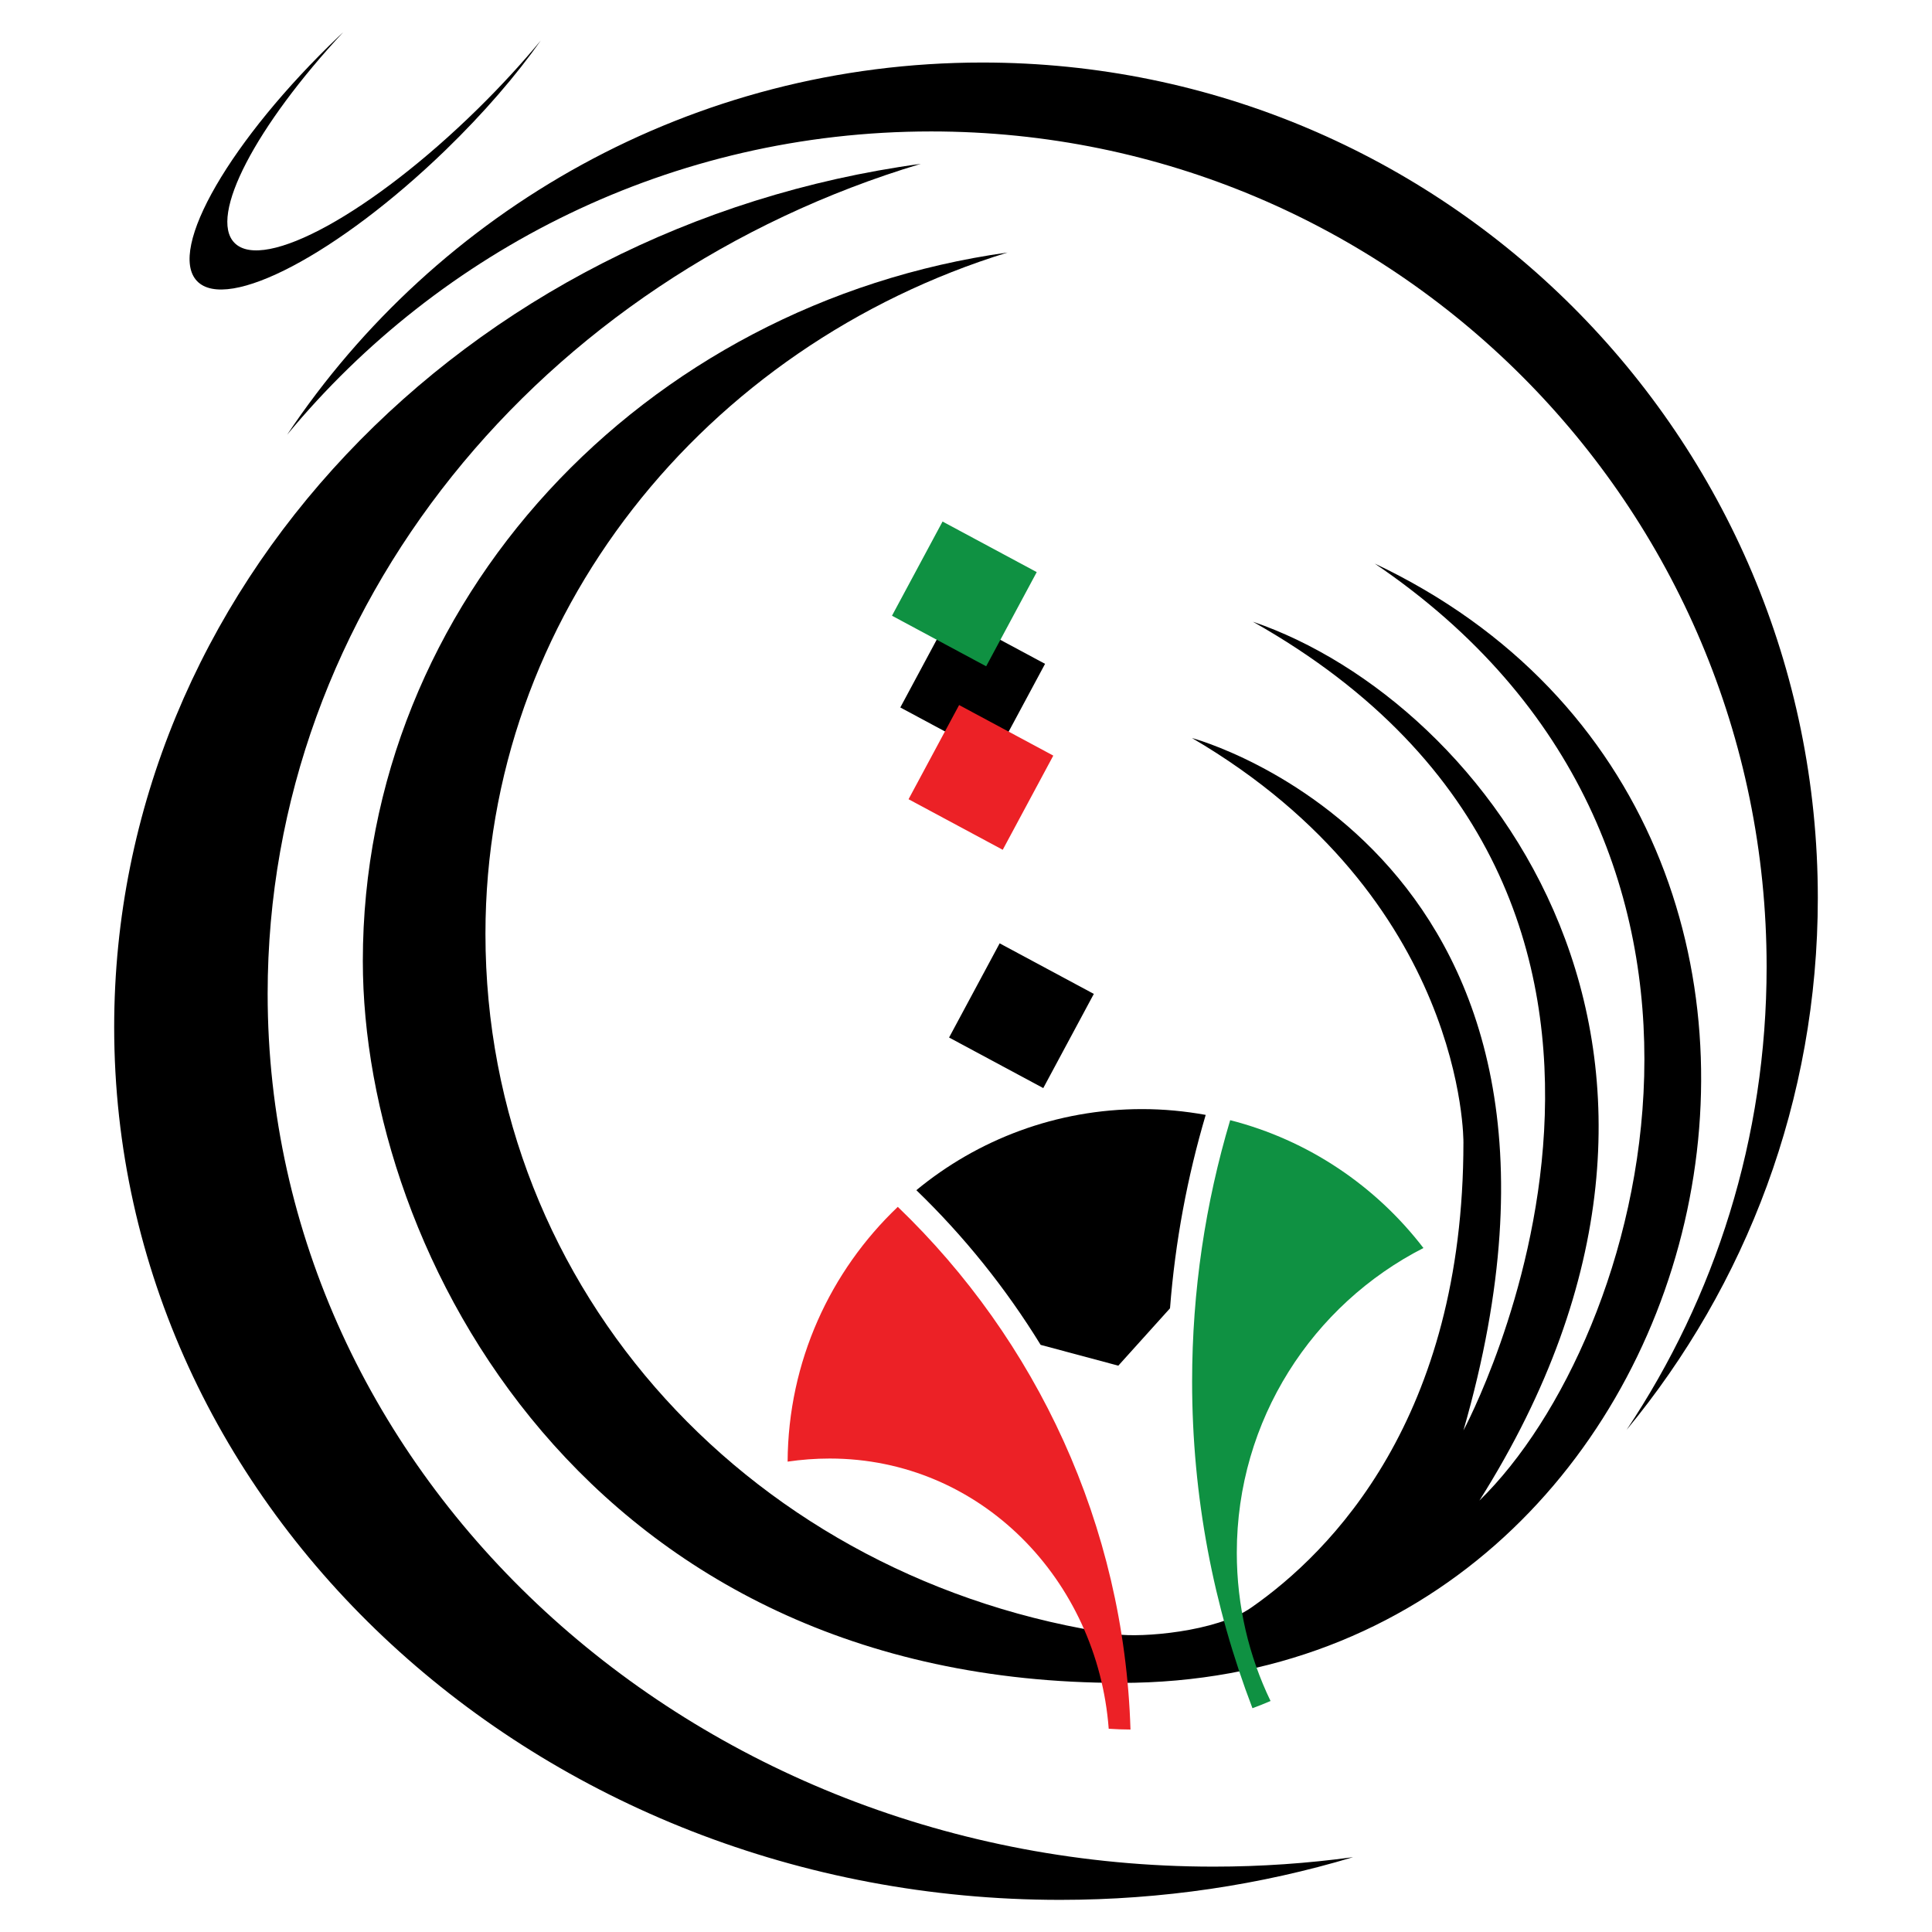
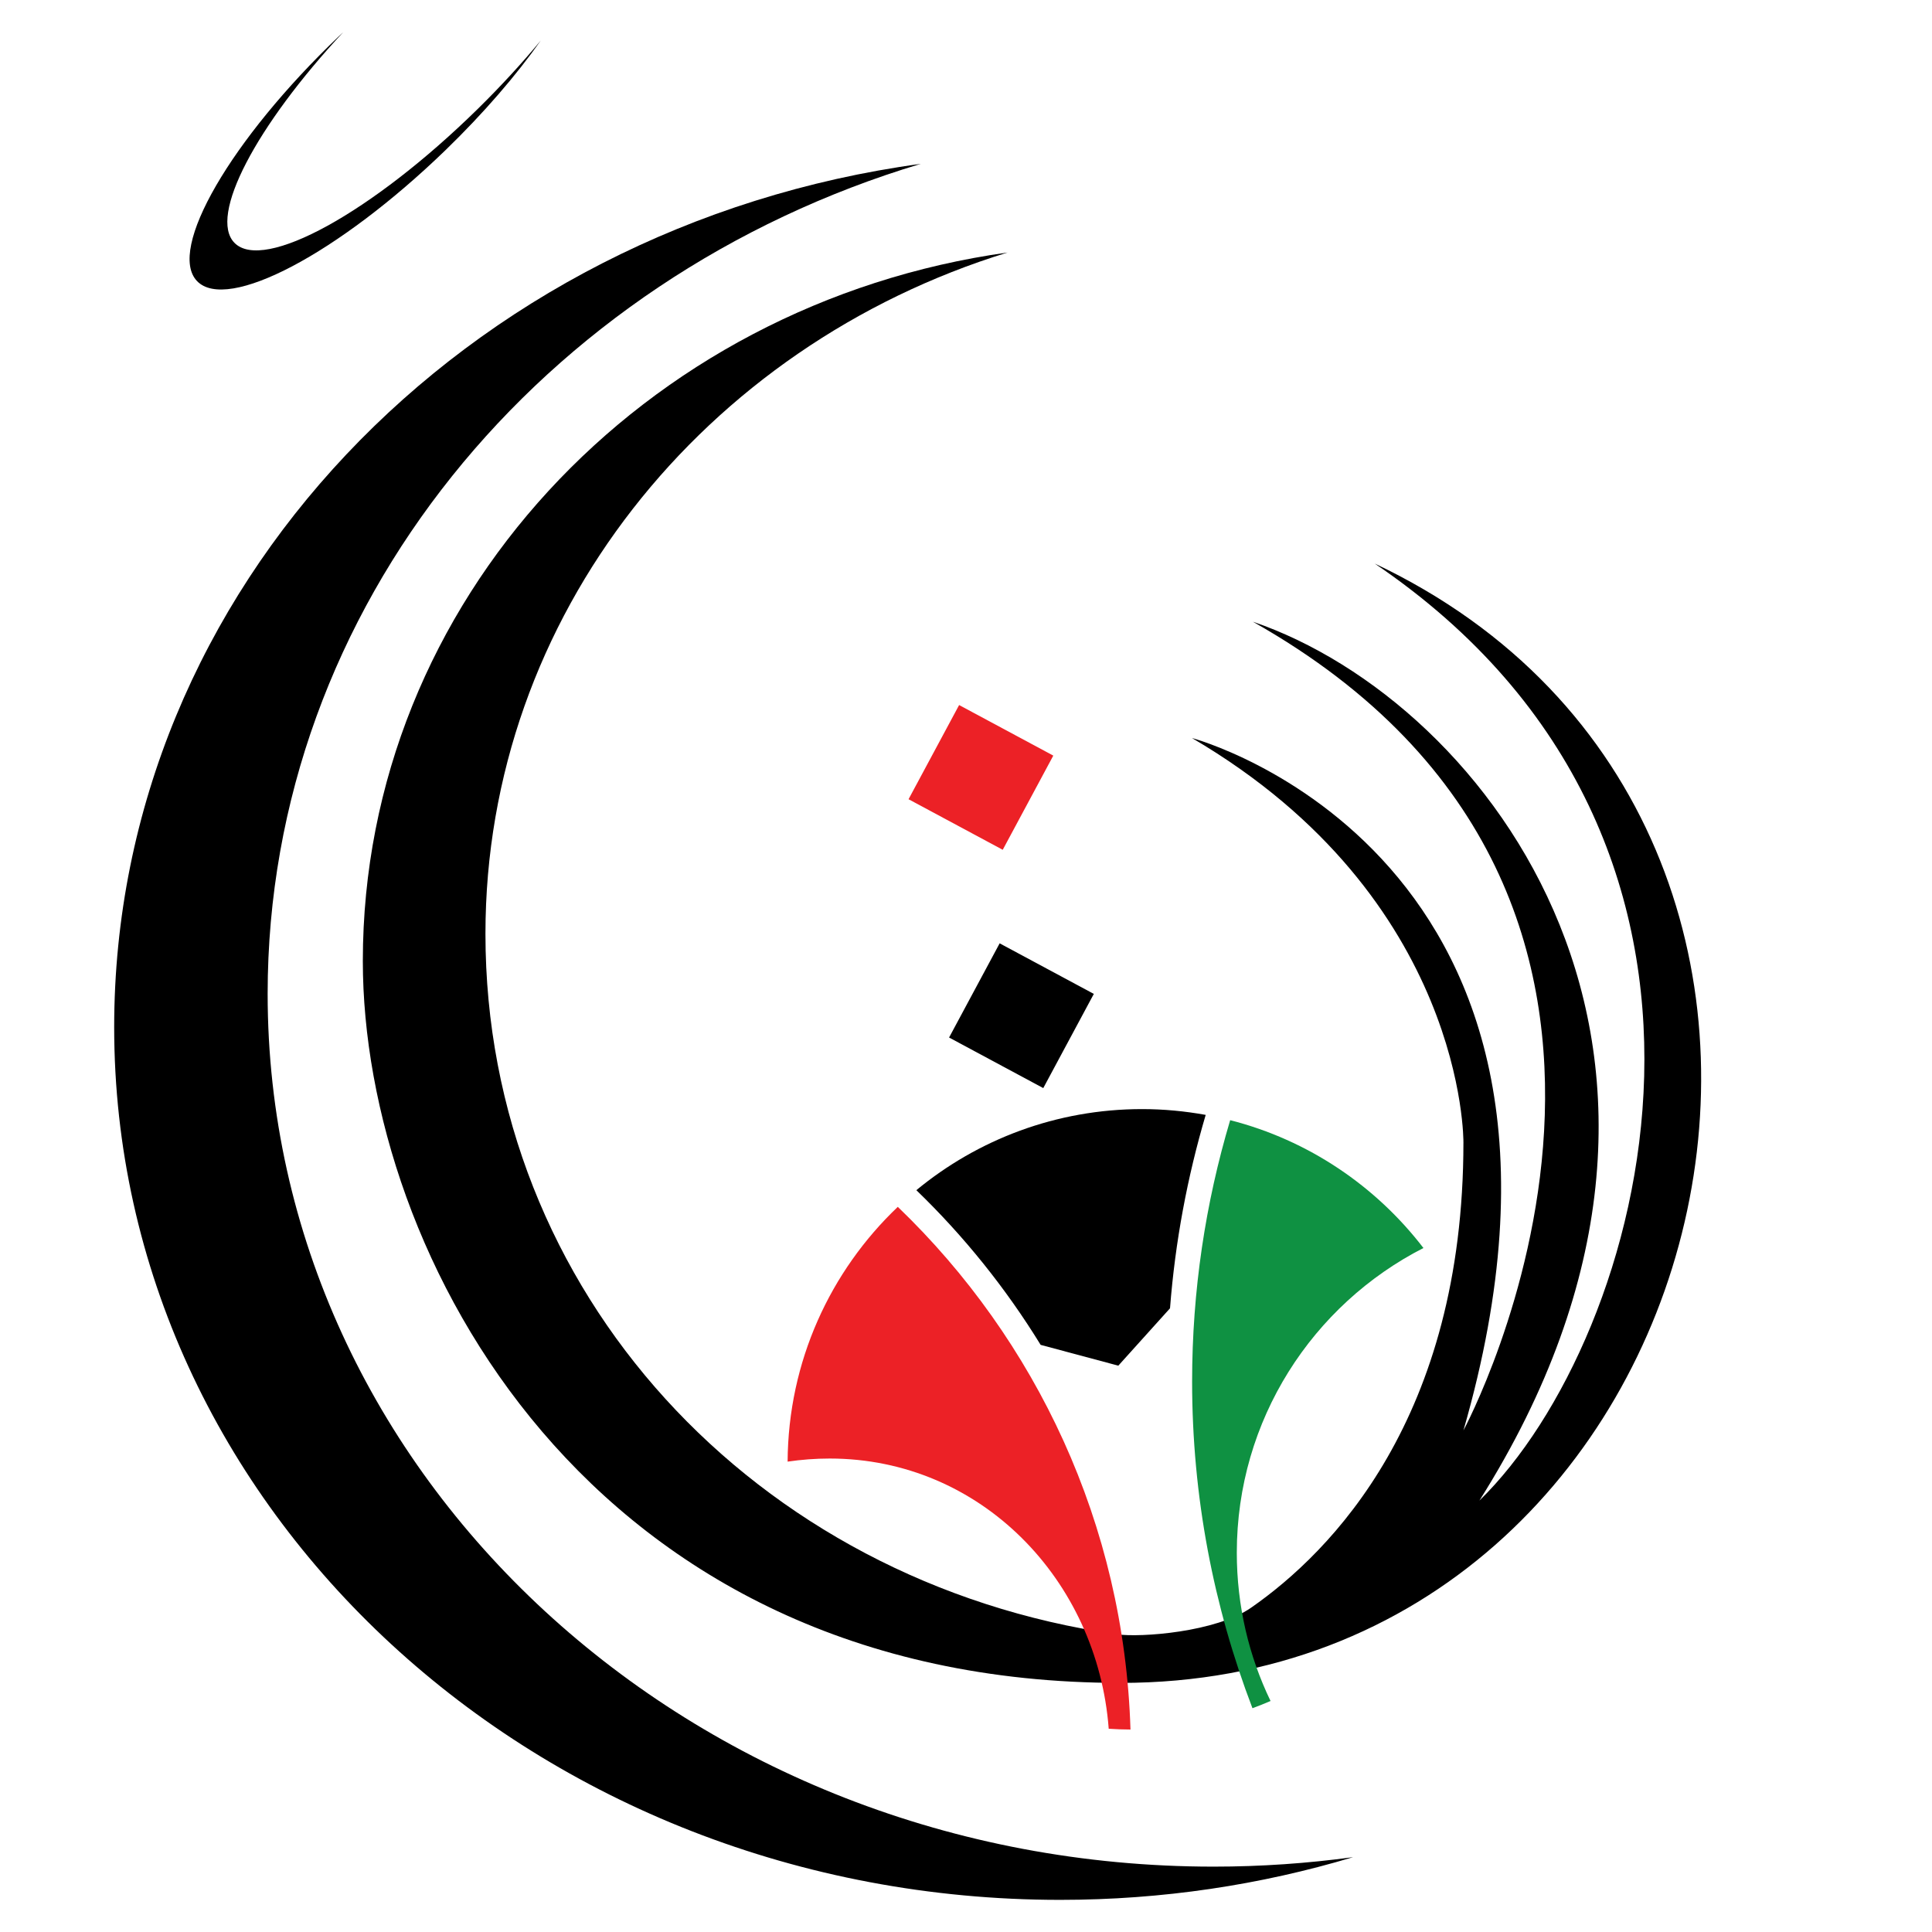
<svg xmlns="http://www.w3.org/2000/svg" version="1.1" id="Layer_1" x="0px" y="0px" viewBox="0 0 300 300" style="enable-background:new 0 0 300 300;" xml:space="preserve">
  <style type="text/css">
	.st0{fill:#FFFFFF;}
	.st1{fill-rule:evenodd;clip-rule:evenodd;fill:#FFFFFF;}
	.st2{fill:#231F20;}
	.st3{fill:#00ADEE;}
	.st4{fill-rule:evenodd;clip-rule:evenodd;fill:#6DCEF5;}
	.st5{fill:none;stroke:#00A551;stroke-width:7.772;}
	.st6{fill-rule:evenodd;clip-rule:evenodd;fill:#231F20;}
	.st7{fill-rule:evenodd;clip-rule:evenodd;fill:none;stroke:#00A551;stroke-width:7.772;}
	.st8{fill-rule:evenodd;clip-rule:evenodd;fill:#EC1C24;}
	.st9{fill-rule:evenodd;clip-rule:evenodd;fill:#00A551;}
	.st10{fill-rule:evenodd;clip-rule:evenodd;fill:#CAA754;}
	.st11{fill-rule:evenodd;clip-rule:evenodd;fill:none;stroke:#EC1C24;stroke-width:0.778;stroke-miterlimit:22.926;}
	.st12{fill:url(#SVGID_1_);}
	.st13{fill:none;}
	.st14{fill:url(#SVGID_2_);}
	.st15{fill:url(#SVGID_3_);}
	.st16{fill:url(#SVGID_4_);}
	.st17{fill:url(#SVGID_5_);}
	.st18{fill:url(#SVGID_6_);}
	.st19{fill:#EC2126;}
	.st20{fill:#0F9142;}
	.st21{fill:none;stroke:#363639;stroke-width:1.098;stroke-miterlimit:3.864;}
	.st22{fill:#1DBBEE;}
	.st23{clip-path:url(#SVGID_8_);fill:#FAE924;stroke:#363639;stroke-width:0.266;stroke-miterlimit:3.864;}
	.st24{clip-path:url(#SVGID_8_);fill:none;stroke:#363639;stroke-width:0.266;stroke-miterlimit:3.864;}
	.st25{clip-path:url(#SVGID_8_);fill:#FAE924;}
	.st26{clip-path:url(#SVGID_11_);}
	.st27{clip-path:url(#SVGID_12_);fill:none;stroke:#363639;stroke-width:0.266;stroke-miterlimit:3.864;}
	.st28{clip-path:url(#SVGID_14_);fill:none;stroke:#363639;stroke-width:0.266;stroke-miterlimit:3.864;}
	.st29{clip-path:url(#SVGID_14_);fill:#FAE924;stroke:#363639;stroke-width:0.266;stroke-miterlimit:3.864;}
	.st30{clip-path:url(#SVGID_14_);fill:#909DA5;stroke:#363639;stroke-width:0.238;stroke-miterlimit:3.864;}
	.st31{clip-path:url(#SVGID_14_);fill:#0671B8;}
	.st32{clip-path:url(#SVGID_17_);}
	.st33{clip-path:url(#SVGID_18_);fill:none;stroke:#FFFFFF;stroke-width:0.708;stroke-miterlimit:3.864;}
	.st34{clip-path:url(#SVGID_20_);fill:none;stroke:#363639;stroke-width:0.238;stroke-miterlimit:3.864;}
	.st35{clip-path:url(#SVGID_20_);fill:#0671B8;stroke:#363639;stroke-width:0.238;stroke-miterlimit:3.864;}
	.st36{clip-path:url(#SVGID_20_);fill:#909DA5;stroke:#363639;stroke-width:0.238;stroke-miterlimit:3.864;}
	.st37{clip-path:url(#SVGID_20_);fill:#B27A47;}
	.st38{clip-path:url(#SVGID_23_);}
	.st39{clip-path:url(#SVGID_24_);fill:#B27A47;stroke:#363639;stroke-width:0.238;stroke-miterlimit:3.864;}
	.st40{clip-path:url(#SVGID_26_);fill:none;stroke:#363639;stroke-width:0.238;stroke-miterlimit:3.864;}
	.st41{clip-path:url(#SVGID_26_);fill:#06A450;}
	.st42{clip-path:url(#SVGID_29_);}
	.st43{clip-path:url(#SVGID_30_);fill:none;stroke:#363639;stroke-width:0.238;stroke-miterlimit:3.864;}
	.st44{clip-path:url(#SVGID_32_);fill:none;stroke:#363639;stroke-width:0.238;stroke-miterlimit:3.864;}
	.st45{clip-path:url(#SVGID_32_);fill:#06A450;}
	.st46{clip-path:url(#SVGID_35_);}
	.st47{clip-path:url(#SVGID_36_);fill:none;stroke:#363639;stroke-width:0.277;stroke-miterlimit:3.864;}
	.st48{clip-path:url(#SVGID_38_);fill:none;stroke:#363639;stroke-width:0.277;stroke-miterlimit:3.864;}
	.st49{clip-path:url(#SVGID_38_);fill:#06A450;}
	.st50{clip-path:url(#SVGID_41_);}
	.st51{clip-path:url(#SVGID_42_);fill:none;stroke:#363639;stroke-width:0.238;stroke-miterlimit:3.864;}
	.st52{clip-path:url(#SVGID_44_);fill:none;stroke:#363639;stroke-width:0.238;stroke-miterlimit:3.864;}
	.st53{clip-path:url(#SVGID_44_);fill:#06A450;}
	.st54{clip-path:url(#SVGID_47_);}
	.st55{clip-path:url(#SVGID_48_);fill:none;stroke:#363639;stroke-width:0.277;stroke-miterlimit:3.864;}
	.st56{clip-path:url(#SVGID_50_);fill:none;stroke:#363639;stroke-width:0.277;stroke-miterlimit:3.864;}
	.st57{clip-path:url(#SVGID_50_);fill:#06A450;}
	.st58{clip-path:url(#SVGID_53_);}
	.st59{clip-path:url(#SVGID_54_);fill:none;stroke:#363639;stroke-width:0.266;stroke-miterlimit:3.864;}
	.st60{clip-path:url(#SVGID_56_);fill:none;stroke:#363639;stroke-width:0.266;stroke-miterlimit:3.864;}
	.st61{clip-path:url(#SVGID_56_);fill:#06A450;}
	.st62{clip-path:url(#SVGID_59_);}
	.st63{clip-path:url(#SVGID_60_);fill:none;stroke:#363639;stroke-width:0.266;stroke-miterlimit:3.864;}
	.st64{clip-path:url(#SVGID_62_);fill:none;stroke:#363639;stroke-width:0.266;stroke-miterlimit:3.864;}
	.st65{clip-path:url(#SVGID_62_);fill:#B27A47;}
	.st66{clip-path:url(#SVGID_65_);}
	.st67{clip-path:url(#SVGID_66_);fill:#B27A47;stroke:#363639;stroke-width:0.238;stroke-miterlimit:3.864;}
	.st68{clip-path:url(#SVGID_68_);fill:none;stroke:#363639;stroke-width:0.238;stroke-miterlimit:3.864;}
	.st69{clip-path:url(#SVGID_68_);fill:#06A450;}
	.st70{clip-path:url(#SVGID_71_);}
	.st71{clip-path:url(#SVGID_72_);fill:none;stroke:#363639;stroke-width:0.238;stroke-miterlimit:3.864;}
	.st72{clip-path:url(#SVGID_74_);fill:none;stroke:#363639;stroke-width:0.238;stroke-miterlimit:3.864;}
	.st73{clip-path:url(#SVGID_74_);fill:#06A450;}
	.st74{clip-path:url(#SVGID_77_);}
	.st75{clip-path:url(#SVGID_78_);fill:none;stroke:#363639;stroke-width:0.277;stroke-miterlimit:3.864;}
	.st76{clip-path:url(#SVGID_80_);fill:none;stroke:#363639;stroke-width:0.277;stroke-miterlimit:3.864;}
	.st77{clip-path:url(#SVGID_80_);fill:#06A450;}
	.st78{clip-path:url(#SVGID_83_);}
	.st79{clip-path:url(#SVGID_84_);fill:none;stroke:#363639;stroke-width:0.238;stroke-miterlimit:3.864;}
	.st80{clip-path:url(#SVGID_86_);fill:none;stroke:#363639;stroke-width:0.238;stroke-miterlimit:3.864;}
	.st81{clip-path:url(#SVGID_86_);fill:#06A450;}
	.st82{clip-path:url(#SVGID_89_);}
	.st83{clip-path:url(#SVGID_90_);fill:none;stroke:#363639;stroke-width:0.277;stroke-miterlimit:3.864;}
	.st84{clip-path:url(#SVGID_92_);fill:none;stroke:#363639;stroke-width:0.277;stroke-miterlimit:3.864;}
	.st85{clip-path:url(#SVGID_92_);fill:#06A450;}
	.st86{clip-path:url(#SVGID_95_);}
	.st87{clip-path:url(#SVGID_96_);fill:none;stroke:#363639;stroke-width:0.266;stroke-miterlimit:3.864;}
	.st88{clip-path:url(#SVGID_98_);fill:none;stroke:#363639;stroke-width:0.266;stroke-miterlimit:3.864;}
	.st89{clip-path:url(#SVGID_98_);fill:#06A450;}
	.st90{clip-path:url(#SVGID_101_);}
	.st91{clip-path:url(#SVGID_102_);fill:none;stroke:#363639;stroke-width:0.266;stroke-miterlimit:3.864;}
	.st92{clip-path:url(#SVGID_104_);fill:none;stroke:#363639;stroke-width:0.266;stroke-miterlimit:3.864;}
	.st93{clip-path:url(#SVGID_104_);fill:#FAB719;}
	.st94{clip-path:url(#SVGID_107_);}
	.st95{clip-path:url(#SVGID_108_);fill:#DB9E27;stroke:#363639;stroke-width:0.238;stroke-miterlimit:3.864;}
	.st96{clip-path:url(#SVGID_108_);fill:#FAB719;stroke:#363639;stroke-width:0.238;stroke-miterlimit:3.864;}
	.st97{clip-path:url(#SVGID_110_);fill:none;stroke:#363639;stroke-width:0.238;stroke-miterlimit:3.864;}
	.st98{clip-path:url(#SVGID_110_);fill:#DB9E27;stroke:#363639;stroke-width:0.238;stroke-miterlimit:3.864;}
	.st99{clip-path:url(#SVGID_110_);fill:#FAB719;stroke:#363639;stroke-width:0.238;stroke-miterlimit:3.864;}
	.st100{clip-path:url(#SVGID_110_);fill:#0671B8;}
	.st101{clip-path:url(#SVGID_110_);fill-rule:evenodd;clip-rule:evenodd;fill:#FFFFFF;}
	.st102{fill:none;stroke:#363639;stroke-width:1.066;stroke-miterlimit:3.864;}
	.st103{fill:#221E20;}
</style>
  <g>
    <path d="M174.02,261.32c-82.71,0-117.68-66.74-117.68-112.09c0-55.86,43.47-102.09,100.11-110.02   c-47.06,14.5-81.07,56.38-81.07,105.79c0,55.63,41.86,100.7,98.01,108.77c3.79,0.54,15.44-0.35,20.87-4.12   c12.45-8.66,32.98-29.43,32.98-72.26c0,0,0.43-37.85-42.15-62.79c0,0,67.96,18.06,42.15,107.52c0,0,44.3-82.14-32.69-125.58   c36.56,12.47,78.71,67.52,35.17,136.47c25.81-25.16,47.84-102.06-16.25-145.5C300.06,128.49,268.32,261.32,174.02,261.32z" />
    <g>
      <g>
-         <path d="M144.6,20.41c71.64,0,129.72,58.08,129.72,129.72c0,26.6-8.01,51.33-21.75,71.91c18.55-22.44,29.7-51.22,29.7-82.61     c0-71.64-58.08-129.72-129.72-129.72c-45.04,0-84.71,22.96-107.97,57.8C68.38,38.75,104.34,20.41,144.6,20.41z" />
        <path d="M188.46,289.85c-81.13,0-146.9-60.67-146.9-135.52c0-60.2,42.55-111.22,101.42-128.89     C72.11,35.1,17.73,91.44,17.73,159.49c0,74.84,65.77,135.52,146.9,135.52c15.88,0,31.16-2.33,45.48-6.63     C203.05,289.34,195.82,289.85,188.46,289.85z" />
        <g>
          <path d="M74.21,16.89c-16.37,16.09-33.29,25.41-37.8,20.82c-4.07-4.14,3.37-18.19,16.88-32.71c-0.23,0.22-0.47,0.44-0.7,0.66      c-16.74,15.98-26.67,33.08-22,37.98c4.67,4.89,22.01-4.29,38.55-20.29c5.98-5.79,11.04-11.68,14.83-17.06      C81.1,9.76,77.82,13.34,74.21,16.89z" />
        </g>
      </g>
      <g>
        <g>
-           <rect x="142.79" y="98.26" transform="matrix(0.473 -0.881 0.881 0.473 -14.307 189.176)" width="16.6" height="16.6" />
          <rect x="144.07" y="112.51" transform="matrix(0.473 -0.881 0.881 0.473 -26.187 197.812)" class="st19" width="16.6" height="16.6" />
          <rect x="150.36" y="149.53" transform="matrix(0.473 -0.881 0.881 0.473 -55.483 222.845)" width="16.6" height="16.6" />
-           <rect x="141.5" y="84" transform="matrix(0.473 -0.881 0.881 0.473 -2.427 180.539)" class="st20" width="16.6" height="16.6" />
        </g>
        <g>
          <path class="st19" d="M139.41,187.4c-10.47,9.96-17.02,23.99-17.11,39.56c2.13-0.31,4.31-0.48,6.53-0.48      c23.48,0,41.59,18.88,43.33,41.96c1.12,0.07,2.25,0.12,3.38,0.12C174.56,236.72,160.88,208.03,139.41,187.4z" />
          <path class="st20" d="M221.03,193.79c-7.39-9.63-17.89-16.76-30.01-19.85c-3.84,12.87-5.91,26.49-5.91,40.59      c0,17.86,3.33,34.95,9.37,50.72c0.95-0.35,1.89-0.72,2.81-1.12c-3.36-6.96-5.24-14.77-5.24-23.02      C192.05,220.46,203.83,202.58,221.03,193.79z" />
        </g>
        <g>
          <path d="M181.68,203.15c0.8-10.35,2.69-20.39,5.54-30.03c-3.21-0.58-6.51-0.9-9.88-0.9c-13.31,0-25.53,4.73-35.05,12.59      c7.4,7.14,13.89,15.22,19.3,24.02l12.06,3.23L181.68,203.15z" />
        </g>
      </g>
    </g>
  </g>
</svg>